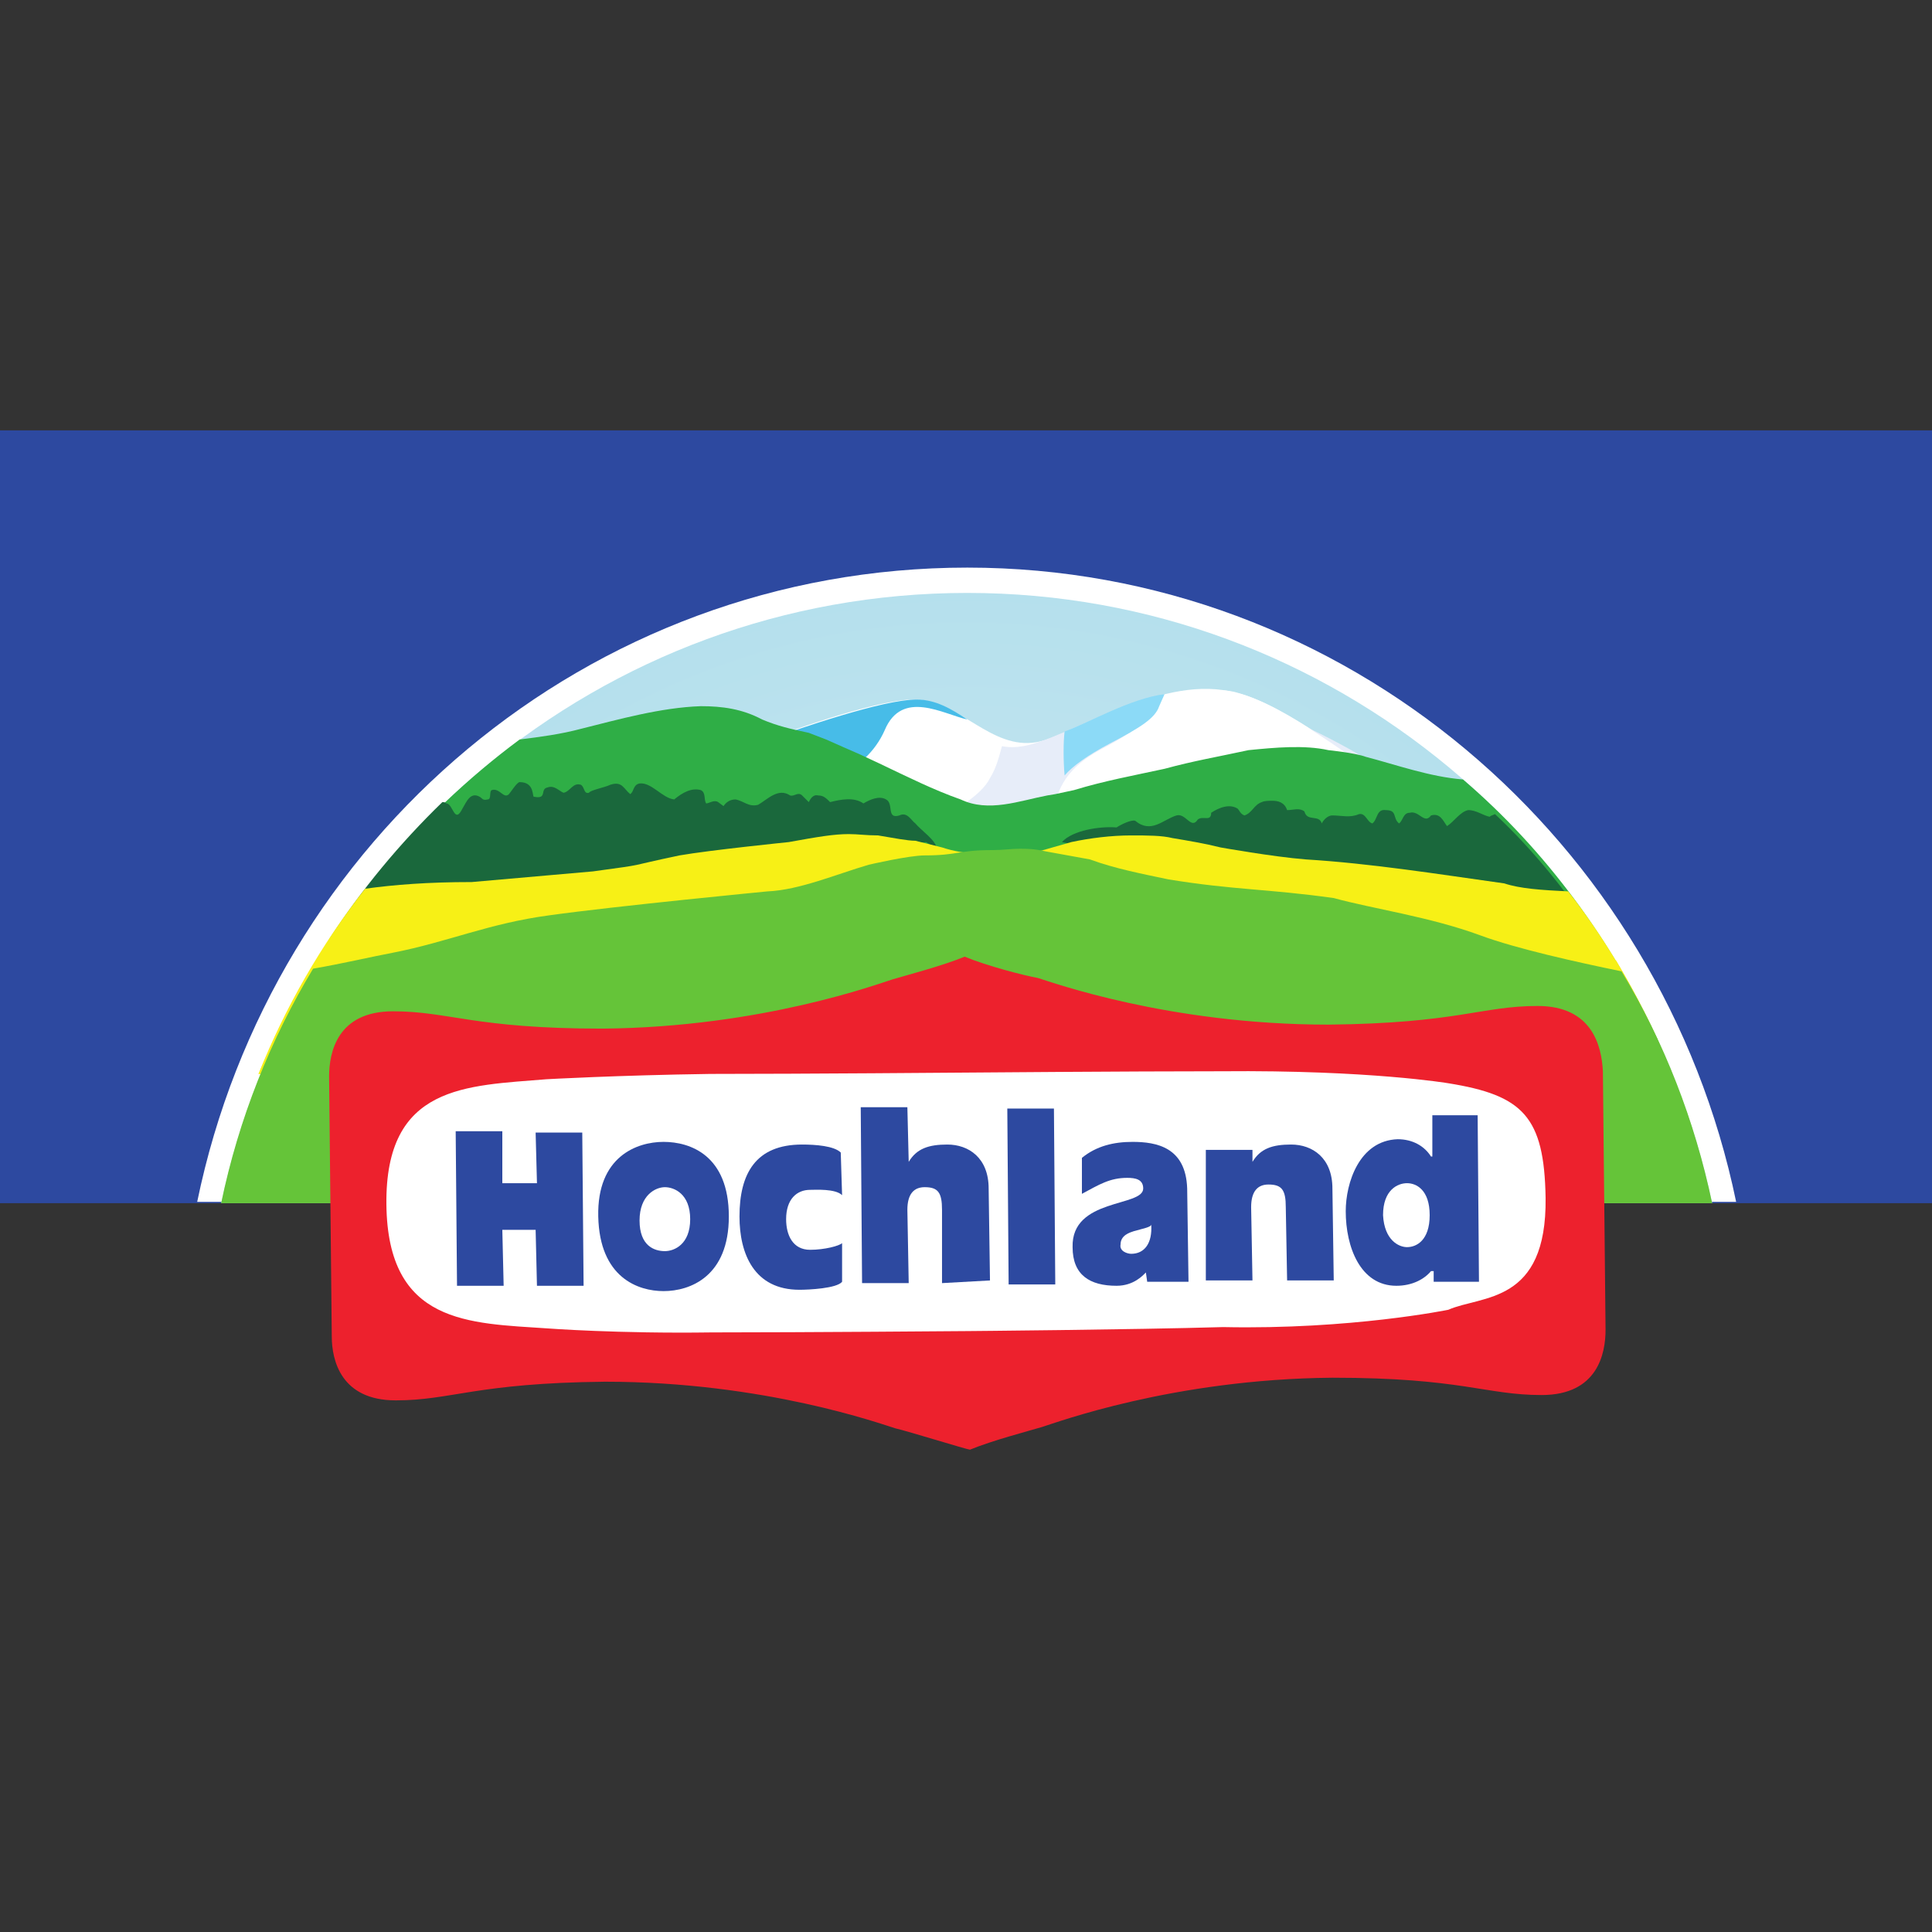
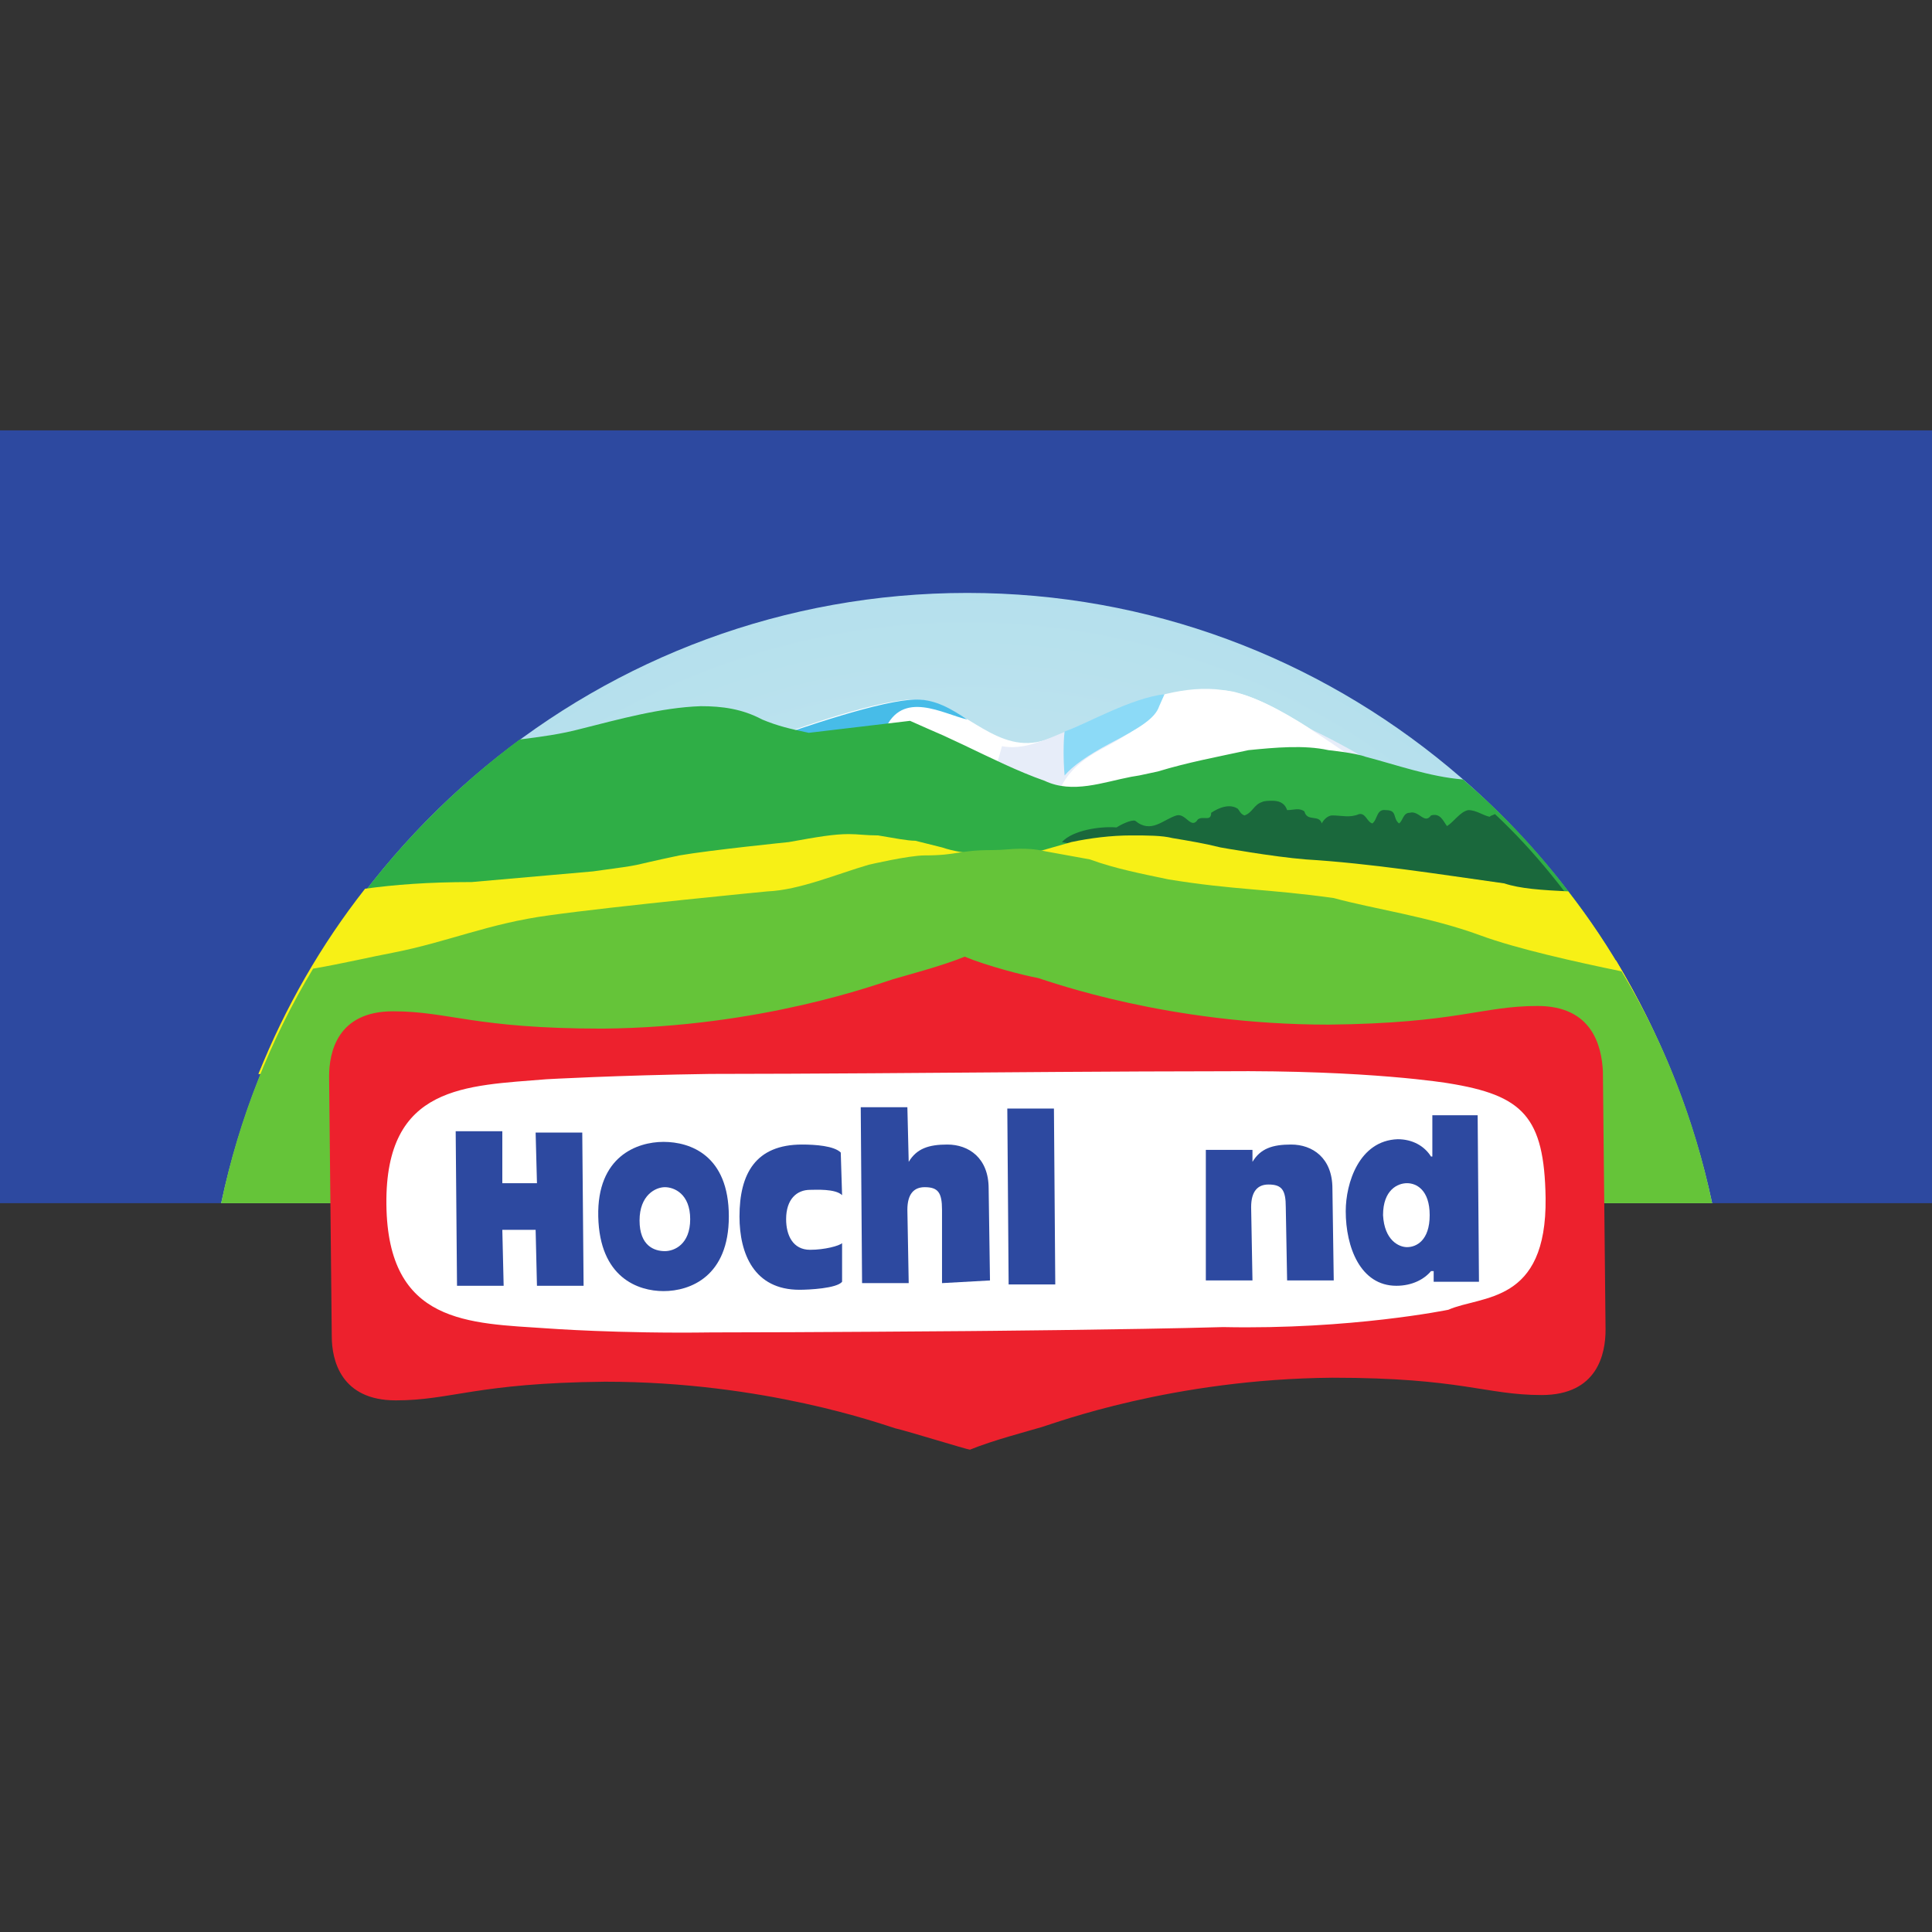
<svg xmlns="http://www.w3.org/2000/svg" version="1.1" id="Ebene_1" x="0px" y="0px" width="145px" height="145px" viewBox="0 0 145 145" style="enable-background:new 0 0 145 145;" xml:space="preserve">
  <rect x="0" y="0" width="145" height="145" fill="#333333" stroke="none" />
  <style type="text/css">
	.st0{fill:#2D49A0;}
	.st1{fill:#FFFFFF;}
	.st2{fill:url(#path37939_00000104694943461285137430000005206615705070317750_);}
	.st3{fill:#47BCE8;}
	.st4{fill:#E7EDF9;}
	.st5{fill:#8CDAF7;}
	.st6{fill:#2FAE46;}
	.st7{fill:#1A683C;}
	.st8{fill:#F7F016;}
	.st9{fill:#65C439;}
	.st10{fill:#ED212D;}
</style>
  <g id="g110985">
    <path id="path37915" class="st0" d="M0,32.3h145v58H0V32.3" />
-     <path id="path37923" class="st1" d="M72.6,42.6c-28.5,0-52.2,20.4-57.8,47.6h115.5C124.7,63.1,101,42.6,72.6,42.6z" />
    <radialGradient id="path37939_00000132081306209567717660000007607303886346579128_" cx="54.81" cy="403.395" r="57.241" gradientTransform="matrix(1 0 0 1.014 17.716 -306.687)" gradientUnits="userSpaceOnUse">
      <stop offset="0" style="stop-color:#DAECF2" />
      <stop offset="1" style="stop-color:#B5E0ED" />
    </radialGradient>
    <path id="path37939" style="fill:url(#path37939_00000132081306209567717660000007607303886346579128_);" d="M72.6,44.5   c-27.5,0-50.4,19.6-56,45.8h111.9C122.9,64.1,100,44.5,72.6,44.5z" />
    <path id="path37991" class="st1" d="M105,59.3c-3.1-2-8.4-6.4-12.2-7.3c-5.5-1.5-11.7,3.1-15,3.7c-3.4,0.6-5.8-3.1-9-3.2   c-2.5-0.1-8.6,2-12,3.3l1.9,0.4c1,0.6,2.3,0.9,3.4,1.4l1.7,0.7c2.4,1.2,4.7,2.1,7.1,2.9c2.4,1.1,5.1,0.1,7.6-0.4l0.8-0.2l1.7-0.4   c2.6-0.8,5.2-1.3,7.9-1.9c2.6-0.6,4.8,0.2,7.5-0.3c2.3-0.3,5.7,0.6,7.8,1C104.2,59.2,104.5,59.2,105,59.3" />
    <path id="path37993" class="st3" d="M62.1,57.6c-1.1-0.5-2.3-0.8-3.4-1.4l-1.9-0.4c3.4-1.2,9.5-3.3,12-3.3c1.4,0,2.6,0.7,3.8,1.5   c-1.8-0.4-4.9-2.3-6.2,0.8c-0.7,1.6-2.1,2.9-3.5,3.3L62.1,57.6" />
    <path id="path37995" class="st4" d="M70.2,61.8c1.3-1,3.4-2,4.1-3.4c0.5-0.8,0.7-1.7,0.9-2.4c0.5,0.1,1,0.1,1.6,0   c3.4-0.6,9.5-5.1,15-3.7c3.7,0.9,8.1,3,11.3,5c-0.5-0.1-0.9-0.1-0.9-0.1c-2.1-0.4-4.7-0.3-7,0c-2.6,0.5-4.8,1-7.4,1.6   c-2.7,0.6-5.3,1-7.9,1.9l-1.6,0.4l-0.8,0.1C75.1,61.7,72.6,62.6,70.2,61.8" />
    <path id="path37999" class="st1" d="M92.9,52c3.7,1,9,5.3,12.2,7.3c-0.5-0.1-0.9-0.1-0.9-0.1c-2.1-0.4-5.6-1.3-7.8-1   c-2.6,0.5-4.9-0.3-7.5,0.3c-2.7,0.6-5.3,1-7.9,1.9l-1.7,0.4l-0.4,0.1c0.6-1.2,0.5-3,4-4.8c3-1.6,3.8-2.6,4.2-3.8   C87.2,52.2,91,51.4,92.9,52" />
    <path id="path37997" class="st5" d="M87.4,52.1c-2.5,0.3-5.6,2.1-7.5,2.8c-0.1,0.8-0.1,2.2,0,3.3c0.6-0.7,1.7-1.5,3.4-2.4   c2.3-1.2,3.4-1.9,3.7-2.8L87.4,52.1" />
-     <path id="path38001" class="st6" d="M52.6,53c-3,0.1-6.2,1-9,1.7c-1.5,0.4-3,0.6-4.6,0.8C31.2,61.3,24.8,69,20.7,78h103.7   c-3.5-7.5-8.4-14.2-14.6-19.5c-2.5-0.2-5-1.1-7.3-1.7c-0.8-0.3-2.8-0.5-2.8-0.5c-1.8-0.4-4-0.2-6,0c-2.3,0.5-4.1,0.8-6.3,1.4   c-2.3,0.5-4.5,0.9-6.8,1.6l-1.4,0.3l-0.6,0.1c-2.1,0.4-4.4,1.3-6.5,0.3c-2-0.7-4-1.7-6.1-2.7l-1.5-0.7c-0.9-0.4-1.4-0.6-2.5-1.1   L60.7,55c-1.4-0.3-2.3-0.5-3.5-1C55.7,53.2,54.2,53,52.6,53z" />
-     <path id="path38003" class="st7" d="M39,58.7c-0.2,0-0.7,0.8-0.8,0.9c-0.4,0.4-0.7-0.5-1.3-0.3c-0.2,0.1,0,0.7-0.3,0.7   c-0.4,0.1-0.4-0.1-0.6-0.2c-0.7-0.4-1,0.4-1.3,0.9c-0.6,1.2-0.7-0.4-1.2-0.4c-0.1-0.1-0.2-0.1-0.3-0.1c-3.2,3.1-6.1,6.6-8.5,10.3   c2.8-0.5,5.7-0.8,8.4-1.5c4.7-1.3,9.3-2.7,14.4-2.8l9.1-0.9c4.4-0.6,8.6-1.4,12.9-2.1l0.8,0.5c0-0.6-1.2-1.4-1.6-1.9   c-0.3-0.2-0.6-0.9-1.2-0.6c-1,0.3-0.4-0.9-1-1.2c-0.5-0.3-1.2,0-1.7,0.3c-0.7-0.5-1.7-0.3-2.5-0.1c-0.3-0.3-0.5-0.5-0.9-0.5   c-0.4-0.1-0.6,0.3-0.7,0.5l-0.5-0.5c-0.3-0.3-0.6,0.1-0.9,0c-0.9-0.6-1.7,0.3-2.4,0.7c-0.7,0.2-1.1-0.3-1.7-0.4   c-0.4,0-0.7,0.2-0.9,0.5l-0.4-0.3c-0.3-0.2-0.7,0.1-0.9,0.1c-0.2-0.3,0-0.8-0.4-1c-0.7-0.2-1.4,0.2-2,0.7c-0.9-0.1-1.7-1.3-2.6-1.2   c-0.5,0.1-0.4,0.6-0.7,0.8c-0.5-0.4-0.6-1-1.5-0.7c-0.4,0.2-1.5,0.4-1.6,0.6c-0.4,0.1-0.3-0.4-0.6-0.6c-0.6-0.2-0.8,0.5-1.3,0.6   c-0.3-0.1-0.7-0.6-1.2-0.4c-0.6,0.1,0,0.9-1,0.7C39.9,59.9,40.2,58.7,39,58.7z" />
+     <path id="path38001" class="st6" d="M52.6,53c-3,0.1-6.2,1-9,1.7c-1.5,0.4-3,0.6-4.6,0.8C31.2,61.3,24.8,69,20.7,78h103.7   c-3.5-7.5-8.4-14.2-14.6-19.5c-2.5-0.2-5-1.1-7.3-1.7c-0.8-0.3-2.8-0.5-2.8-0.5c-1.8-0.4-4-0.2-6,0c-2.3,0.5-4.5,0.9-6.8,1.6l-1.4,0.3l-0.6,0.1c-2.1,0.4-4.4,1.3-6.5,0.3c-2-0.7-4-1.7-6.1-2.7l-1.5-0.7c-0.9-0.4-1.4-0.6-2.5-1.1   L60.7,55c-1.4-0.3-2.3-0.5-3.5-1C55.7,53.2,54.2,53,52.6,53z" />
    <path id="path38005" class="st7" d="M95.5,60.1c-0.3,0-0.6,0-0.8,0.1c-0.6,0.2-0.7,0.8-1.3,1c-0.3-0.1-0.4-0.4-0.5-0.5   c-0.6-0.4-1.4-0.1-2,0.3c0,0.7-0.6,0.2-1,0.5c-0.5,0.8-0.9-0.5-1.6-0.3c-1,0.3-1.9,1.4-3.1,0.4c-0.3-0.1-1.1,0.3-1.4,0.5   c-1.2-0.1-3.3,0.2-4.1,1.1l0.5,0.1c1.8,0.6,5.5,0.8,7.4,1.2c4.9,0.7,10,1.2,14.9,1.9c2.8,0.8,5.9,1.2,8.4,2.9   c2.8,1.2,6.1,0.8,9.2,1.4c-2.3-3.5-4.9-6.8-7.9-9.6c-0.2,0.1-0.3,0.1-0.4,0.2c-0.5-0.1-1-0.5-1.6-0.5c-0.6,0.1-1.1,0.9-1.6,1.2   c-0.3-0.4-0.5-1-1.2-0.8c-0.5,0.7-0.9-0.4-1.6-0.2c-0.5,0-0.5,0.6-0.8,0.8c-0.5-0.4-0.1-1-1-1c-0.7-0.1-0.6,0.7-1,1   c-0.4-0.1-0.5-0.8-1-0.7c-0.7,0.3-1.3,0.1-2,0.1c-0.4,0-0.7,0.4-0.8,0.6c-0.2-0.7-1.1-0.1-1.3-0.9c-0.4-0.3-0.8-0.1-1.3-0.1   C96.4,60.2,95.9,60.1,95.5,60.1z" />
    <path id="path38007" class="st8" d="M63.7,62.6c-1.1,0-2.3,0.2-4.5,0.6c0,0-5.9,0.6-8.2,1c-4.3,0.9-2.1,0.6-6.5,1.2l-9.1,0.8   c-3.3,0-5.8,0.2-8,0.5c-3.3,4.2-6,8.9-8,13.9h106.1c-1.2-3-2.6-5.8-4.2-8.5l0,0c-1.2-0.4-2.3-1-3.6-0.7c-2.7,0.4-5.7,0.2-8.3-0.7   c-3.4-0.8-7.1-0.3-10.3-1.6c-2.5-1.7-5.6-2.1-8.4-2.9c-5-0.7-10-1.2-14.9-1.8c-2-0.4-3.3-0.2-5.1-0.8l-2-0.5   c-0.6,0-1.6-0.2-2.8-0.4C65,62.7,64.4,62.6,63.7,62.6z" />
    <path id="path38009" class="st8" d="M84.9,62.7c-1.5,0-3.1,0.2-4.5,0.5l-4.2,1.2c-4.4,0.8-5,0.4-9.3,1l-9.1,0.9   c-5.1,0.1-9.8,1.5-14.4,2.8c-3.5,0.8-7.2,1.2-10.8,2c-2.6,0.6-5,1.6-7.6,2c-0.7,0.1-1.3,0.1-2,0.2c-1.4,2.4-2.5,4.8-3.6,7.3h106.1   c-2-5-4.6-9.6-7.8-13.7c-2-0.1-3.6-0.2-4.8-0.6c-5-0.7-10-1.5-14.9-1.8c-2.5-0.2-6.4-0.9-6.4-0.9c-1.2-0.3-2.4-0.5-3.6-0.7   C87.2,62.7,86.1,62.7,84.9,62.7z" />
    <path id="path38011" class="st9" d="M76.5,63.7c-0.6,0-1.2,0.1-2,0.1c-2.6,0-2.6,0.4-5.1,0.4c-1.2,0-4.2,0.7-4.2,0.7   c-2.4,0.7-5.2,1.9-7.6,2c0,0-11.4,1.1-16.4,1.8c-4.5,0.6-7.6,2-11.7,2.8c-1.6,0.3-3.7,0.8-6,1.2c-3.2,5.3-5.6,11.3-6.9,17.6h111.9   c-1.3-6.2-3.6-12.1-6.8-17.4c-3.4-0.7-7.9-1.7-10.6-2.7c-3.8-1.4-8.1-2-11-2.8c-5-0.7-7.5-0.6-12.4-1.4c-1.9-0.4-4-0.8-5.9-1.5   l-3.3-0.6C77.6,63.7,77.1,63.7,76.5,63.7z" />
    <path id="path38013" class="st10" d="M67.2,107.2c-1-0.3-9.8-3.5-21.8-3.5c-9.7,0.1-11.5,1.4-15.7,1.4c-4.1,0-4.8-3-4.8-4.8   l-0.2-19.5c0-1.8,0.6-4.9,4.8-4.9c4.2,0,6.1,1.3,15.7,1.3c12-0.1,20.8-3.4,21.8-3.7c1-0.3,3.7-1,5.4-1.7c1.7,0.7,4.4,1.4,5.5,1.6   c1,0.3,9.8,3.5,21.8,3.5c9.7-0.1,11.5-1.4,15.7-1.4c4.1,0,4.8,3,4.9,4.9l0.1,9.8V90l0.1,9.8c0,1.8-0.6,4.9-4.8,4.9   c-4.2,0-6-1.3-15.7-1.3c-12,0.1-20.8,3.4-21.8,3.7c-1,0.3-3.7,1-5.4,1.7C72.6,108.8,68.1,107.4,67.2,107.2" />
    <path id="path38015" class="st1" d="M72.6,99.9c0,0-12.2,0.1-19.2,0.1c-7,0.1-12.3-0.3-12.3-0.3c-5.9-0.4-12-0.3-12.1-9.3   s6-8.9,12-9.4c0,0,5.3-0.3,12.3-0.4c7,0,19.2-0.1,19.2-0.1s12.2-0.1,19.2-0.1c11.1-0.1,17,0.9,17,0.9c5.6,0.9,7.2,2.5,7.3,8.6   c0.1,8-4.8,7.3-7.3,8.4c0,0-7.3,1.5-16.9,1.3C84.8,99.8,72.6,99.9,72.6,99.9" />
    <path id="path37899" class="st0" d="M34.2,84.9h3.5v3.9h2.6L40.2,85h3.5l0.1,11.5h-3.5l-0.1-4.2h-2.5l0.1,4.2h-3.5L34.2,84.9" />
    <path id="path37901" class="st0" d="M63.2,89.7c-0.5-0.5-2-0.4-2.4-0.4c-1,0-1.8,0.7-1.8,2.2c0,1.2,0.5,2.3,1.8,2.3   c1.1,0,2.2-0.3,2.4-0.5v2.9c-0.4,0.5-2.5,0.6-3.2,0.6c-3.4,0-4.5-2.7-4.5-5.5c0-3.2,1.2-5.4,4.7-5.4c1,0,2.4,0.1,2.9,0.6L63.2,89.7   " />
    <path id="path37903" class="st0" d="M75.6,83.2h3.5l0.1,13.2h-3.5L75.6,83.2" />
    <path id="path37905" class="st0" d="M49.9,93.9c0.7,0,1.9-0.5,1.9-2.4c0-1.9-1.2-2.4-1.9-2.4S48,89.7,48,91.6   C48,93.5,49.1,93.9,49.9,93.9z M44.9,91.3c-0.1-4.5,2.9-5.6,4.9-5.6s4.9,1,4.9,5.6c0,4.5-2.9,5.6-4.9,5.6   C47.9,96.9,45,95.9,44.9,91.3" />
-     <path id="path37907" class="st0" d="M84.9,94.1c1,0,1.6-0.8,1.5-2.2c0,0.2-0.6,0.3-1.3,0.5c-0.3,0.1-1,0.3-1,1   C84,93.9,84.6,94.1,84.9,94.1z M86,95.5c-0.2,0.2-0.9,1-2.2,1c-2,0-3.3-0.8-3.3-2.9c-0.1-3.7,5.3-3,5.3-4.4c0-0.7-0.6-0.8-1.2-0.8   c-1.3,0-2.1,0.5-3.4,1.2v-2.7c1.1-0.9,2.4-1.2,3.8-1.2c1.8,0,4,0.4,4.1,3.5l0.1,7h-3.1L86,95.5" />
    <path id="path37909" class="st0" d="M105.6,93.6c0.7,0,1.7-0.5,1.7-2.4c0-1.9-1-2.4-1.7-2.4c-0.7,0-1.8,0.5-1.8,2.4   C103.9,93.1,105,93.6,105.6,93.6z M107.4,95.4c-0.5,0.6-1.4,1.1-2.6,1.1c-2.7,0-3.8-2.9-3.8-5.6c0-2.1,1-5.3,3.9-5.4   c1.1,0,2,0.5,2.5,1.3h0.1v-3.1h3.4l0.1,12.5h-3.4v-0.8" />
    <path id="path37911" class="st0" d="M90.5,86.3H94v0.9l0,0c0.6-1,1.5-1.3,2.9-1.3c1.6,0,3.1,1,3.1,3.3l0.1,6.9h-3.5l-0.1-5.5   c0-1.3-0.3-1.7-1.3-1.7c-0.8,0-1.3,0.5-1.3,1.7l0.1,5.5h-3.5L90.5,86.3" />
    <path id="path37913" class="st0" d="M70.7,96.3v-5.5c0-1.3-0.3-1.7-1.3-1.7c-0.8,0-1.3,0.5-1.3,1.7l0.1,5.5h-3.5l-0.1-13.2h3.5   l0.1,4.1l0,0c0.6-1,1.5-1.3,2.9-1.3c1.6,0,3.1,1,3.1,3.3l0.1,6.9L70.7,96.3" />
  </g>
</svg>